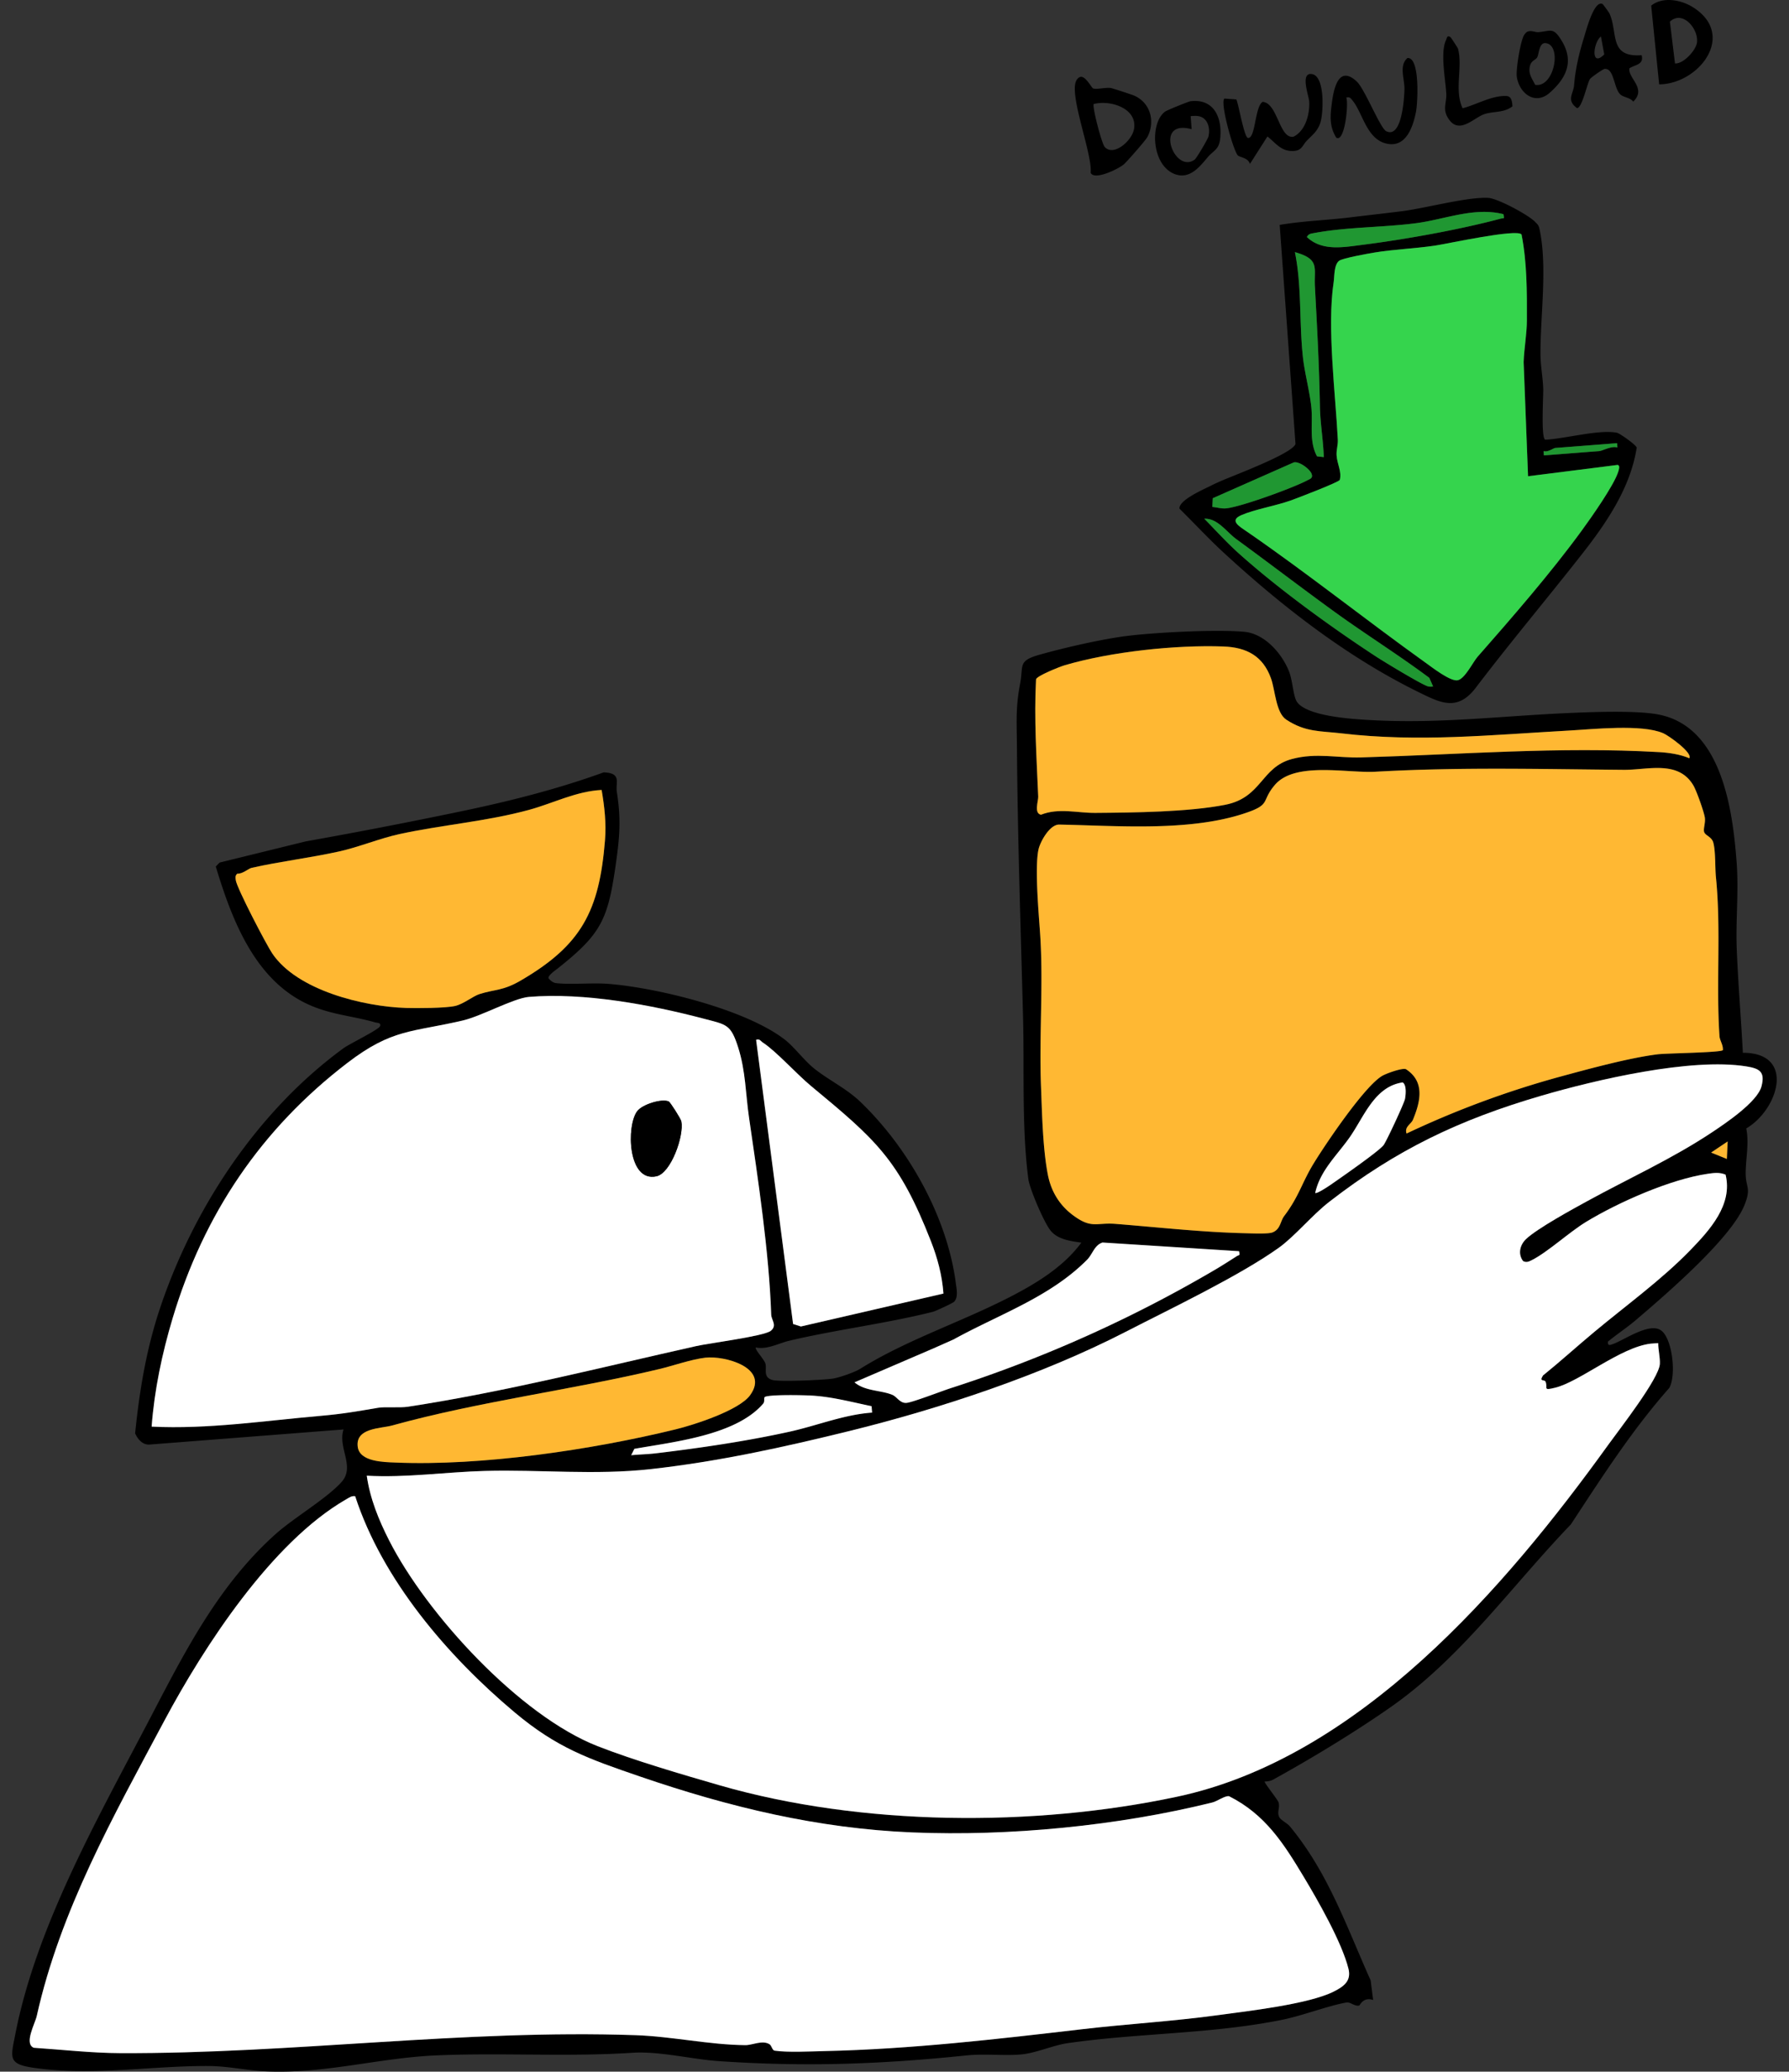
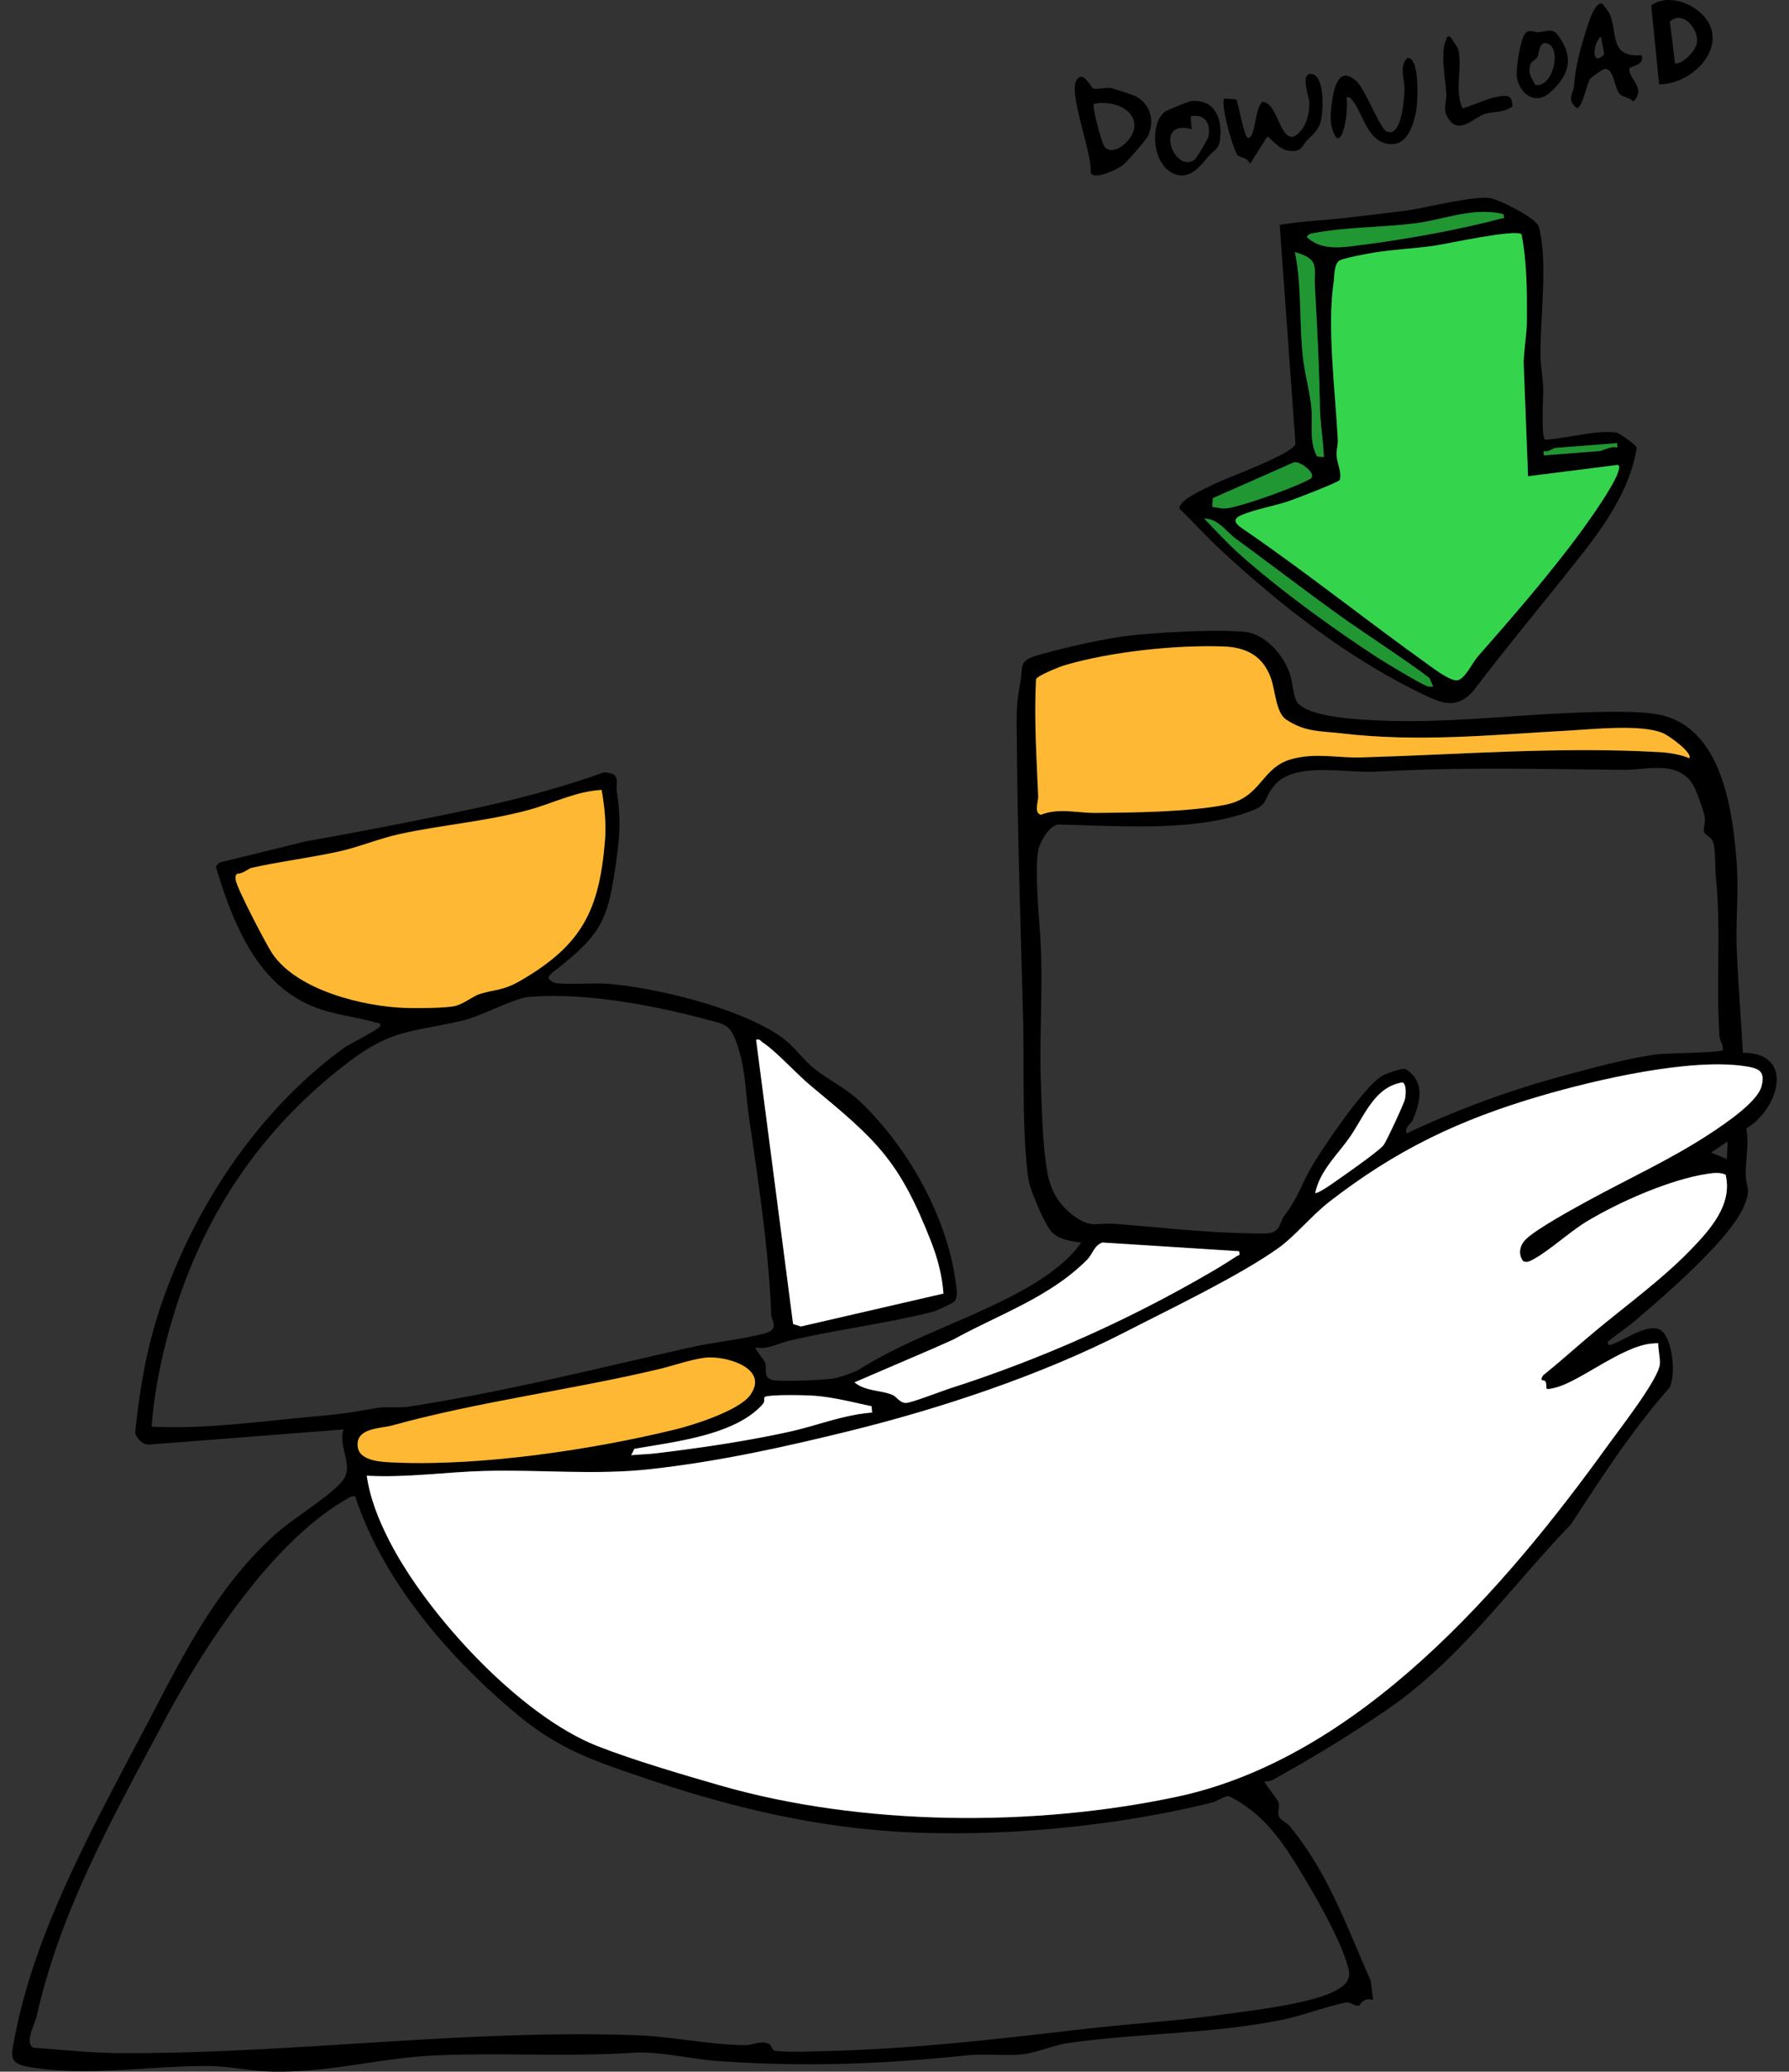
<svg xmlns="http://www.w3.org/2000/svg" fill="none" viewBox="0 0 108 125">
  <rect x="0" y="0" width="108" height="125" fill="#333333" stroke="none" />
  <g clip-path="url(#a)">
    <path fill="#000" d="M105.215 63.523c3.211-.001 2.135 3.436.204 4.565.187.899-.045 1.896-.034 2.754.01.832.349.828-.08 1.886-.821 2.023-4.811 5.442-6.581 6.948-.53.45-1.118.83-1.653 1.273-.031.274.123.214.312.145.69-.25 2.184-1.316 2.891-.82.684.48.939 2.715.495 3.476-2.256 2.553-4.073 5.391-5.939 8.232-3.573 3.712-6.582 8.007-10.841 10.997-2.138 1.501-4.839 3.139-7.131 4.4-.16.088-.333.107-.51.115-.057.05.78 1.082.833 1.25.109.345-.117.597.055.913.092.169.478.355.637.548 2.315 2.804 3.408 6.023 4.872 9.29l.15 1.181c-.609-.201-.793.325-.843.336-.28.059-.533-.226-.769-.184-1.102.192-2.655.797-3.905 1.048-4.261.857-8.627.788-12.912 1.403-.845.121-1.88.573-2.704.67-1 .117-2.268-.047-3.42.072-5.175.535-9.736.701-14.959.343-1.624-.112-3.583-.609-5.2-.503-3.936.257-7.884-.013-11.829.157-3.504.151-6.698 1.117-10.262.966-1.166-.049-2.325-.32-3.51-.324-3.458-.015-6.956.607-10.486.117-1.637-.227-1.452-.594-1.17-2.04 1.29-6.617 5.114-13.268 8.223-19.227 2.057-3.944 4.087-7.9 7.483-10.94 1.11-.995 3.1-2.153 3.988-3.149.839-.938-.243-2.048.12-3.17l-11.717.912c-.412.027-.716-.328-.865-.679.272-2.66.687-5.141 1.544-7.671 2.037-6.012 5.893-11.818 11.056-15.579.316-.23 2.093-1.102 2.183-1.308.096-.22-.173-.201-.283-.233-1.309-.381-2.587-.458-3.897-1.02-3.339-1.43-4.75-5.127-5.734-8.387l.23-.24 5.214-1.28a325 325 0 0 0 9.194-1.776c2.98-.617 5.915-1.35 8.778-2.386 1.107.038.707.617.796 1.187.258 1.648.173 2.685-.062 4.337-.477 3.352-.862 4.206-3.493 6.294-.134.106-.639.452-.566.612.14.155.264.267.484.29.916.097 2.153-.037 3.142.042 2.97.24 8.3 1.547 10.642 3.37.554.43 1.161 1.249 1.74 1.717.872.705 1.957 1.212 2.796 2.014 2.89 2.761 5.252 6.93 5.777 10.942.046.35.163.866-.099 1.134-.086.089-1.117.567-1.285.61-2.842.712-5.838 1.075-8.663 1.743-.642.152-1.352.554-2.02.406-.084.124.501.713.576.98.092.332-.163.825.428.986.426.116 3.163 0 3.679-.091.385-.068 1.285-.378 1.606-.58 2.979-1.864 6.514-2.946 9.67-4.669 1.38-.754 2.745-1.67 3.69-2.949-.633-.095-1.39-.177-1.84-.704-.395-.46-1.28-2.533-1.36-3.133-.406-3.08-.239-6.605-.32-9.71-.142-5.488-.332-10.977-.371-16.433-.01-1.435-.084-2.305.192-3.736.217-1.124-.166-1.386 1.213-1.77 1.542-.43 3.81-.954 5.377-1.138 1.73-.202 5.246-.385 6.932-.235 1.238.11 2.28 1.302 2.714 2.395.221.558.251 1.527.49 1.853.617.839 3.225 1.009 4.217 1.069 4.262.256 7.912-.224 12.081-.41 1.454-.066 4.074-.168 5.437.072 3.881.683 4.555 5.707 4.796 8.947.132 1.77-.065 3.516.007 5.26.085 2.07.259 4.15.368 6.216zm-3.23-17.77c.208-.34-1.264-1.377-1.577-1.511-1.307-.562-4.236-.24-5.718-.159-4.651.257-9.041.717-13.716.166-1.265-.15-2.165-.062-3.323-.828-.63-.417-.666-1.774-.923-2.489-.486-1.355-1.48-1.873-2.872-1.924-2.876-.105-6.812.315-9.587 1.134-.304.09-1.672.635-1.723.846-.127 2.363.032 4.712.13 7.075.011.28-.27 1.006.167 1.097 1.068-.426 2.182-.104 3.267-.111 2.325-.016 5.61-.051 7.845-.488 2.24-.437 2.152-2.264 4.046-2.766 1.475-.39 2.73-.051 4.172-.093 6.007-.174 11.968-.665 17.992-.32.597.035 1.266.134 1.82.37M36.32 47.664c-1.542.077-2.92.801-4.378 1.199-2.574.703-5.258.903-7.845 1.467-1.165.254-2.455.787-3.629 1.046-1.75.386-3.596.607-5.284.99-.182.04-.542.371-.855.348-.14.108-.114.244-.095.393.061.474 1.844 3.893 2.206 4.428 1.511 2.231 5.514 3.199 8.064 3.282.643.02 2.396.015 2.98-.122.5-.117 1.075-.592 1.465-.716.932-.295 1.403-.187 2.473-.809 3.693-2.147 4.754-4.206 5.1-8.461.084-1.035-.028-2.032-.202-3.046m67.685 15.7c.034-.297-.185-.578-.202-.845-.214-3.16.102-6.434-.214-9.581-.062-.61-.015-1.564-.16-2.096-.098-.357-.481-.421-.553-.644-.063-.192.094-.558.04-.883-.061-.363-.495-1.592-.688-1.92-.91-1.553-2.776-.932-4.201-.944-5.122-.045-9.846-.175-15.005.113-1.71.095-4.84-.622-6.055.79-.889 1.033-.16 1.185-1.943 1.758-3.332 1.07-7.615.709-11.089.642-.57-.003-1.142 1.037-1.243 1.502-.238 1.09.015 3.86.097 5.091.205 3.033-.066 6.159.054 9.213.065 1.645.109 3.781.419 5.344.194.98.693 1.805 1.492 2.406 1.146.86 1.41.444 2.594.538 2.591.205 5.221.504 7.828.563.365.008 1.377.056 1.644-.05.49-.194.46-.666.705-.99.908-1.2 1.062-2.012 1.806-3.218.72-1.165 3.083-4.672 4.138-5.253.252-.14 1.17-.471 1.4-.39 1.156.747.89 1.943.427 3.054-.113.27-.525.423-.384.83a56.4 56.4 0 0 1 9.317-3.442c1.708-.464 4.11-1.12 5.826-1.335.541-.069 3.819-.102 3.948-.252zM9.154 86.082c3.397.167 6.776-.352 10.147-.645 1.41-.123 2.174-.264 3.527-.492.428-.072 1.298.013 1.804-.064 5.915-.907 11.638-2.372 17.408-3.66.813-.183 4.098-.604 4.49-.92.393-.315.037-.647.026-.98-.13-3.784-.786-8.103-1.336-11.875-.21-1.432-.203-2.806-.653-4.23-.448-1.42-.708-1.386-2.053-1.74-3.241-.858-7.27-1.598-10.59-1.322-.91.075-2.866 1.16-3.976 1.42-3.091.724-4.264.483-6.986 2.57-5.176 3.966-8.657 9.102-10.544 15.406-.635 2.124-1.098 4.318-1.264 6.533m47.801-8.03c-.08-1.104-.358-2.144-.758-3.166-1.936-4.94-3.326-6.117-7.248-9.369-.845-.7-2.11-2.103-2.896-2.61-.139-.09-.185-.242-.408-.165l2.233 17.147.47.15zm22.442-6.072c.095.068.787-.39.927-.488.58-.402 2.887-2.001 3.198-2.393.166-.21 1.25-2.534 1.297-2.798.048-.264.102-.835-.141-.99-1.692.244-2.327 2.054-3.177 3.279-.769 1.108-1.802 2.021-2.104 3.39m24.774-1.104c-.361-.153-.712-.106-1.087-.05-2.249.33-5.374 1.712-7.323 2.893-1.025.62-2.317 1.826-3.288 2.316-.18.09-.33.16-.527.054-.326-.439-.183-.982.183-1.327.682-.645 2.817-1.808 3.726-2.306 2.433-1.334 5.072-2.526 7.466-4.113.837-.555 2.77-1.853 3.018-2.791.235-.894-.128-1.081-.91-1.207-3.344-.54-9.125.816-12.405 1.776-4.946 1.448-8.72 3.25-12.783 6.4-1.037.803-2.076 2.078-3.044 2.769-2.384 1.704-6.65 3.736-9.232 5.065-5.084 2.616-11.225 4.65-16.778 6.012-3.958.972-7.827 1.822-11.894 2.275-3.373.377-6.661.023-10.002.11-2.38.063-4.76.424-7.15.289.197 1.38.72 2.669 1.353 3.911 2.27 4.46 7.887 10.573 12.586 12.41 2.184.852 5.105 1.709 7.383 2.365 8.534 2.459 18.94 2.53 27.607.681 10.96-2.337 19.783-12.577 26.01-21.22.689-.956 3.086-4.017 3.125-4.898.018-.395-.103-.843-.099-1.247-.152.013-.308.013-.46.03-1.814.216-4.275 2.29-5.75 2.656-.787.195-.44.026-.589-.353-.066-.169-.412.032-.158-.38 1.05-.85 2.06-1.765 3.099-2.63 1.89-1.578 4.076-3.161 5.795-4.934 1.179-1.215 2.573-2.744 2.128-4.556m.077-.946.049-1.057-.999.671zm-29.45 5.566-8.24-.524c-.494.158-.597.7-.931 1.037-2.24 2.261-5.318 3.297-8.056 4.809l-1.237.55-4.748 2.04c.624.54 1.602.47 2.285.756.28.117.476.536.88.482.403-.055 2.08-.703 2.659-.89a79.6 79.6 0 0 0 15.924-7.132c.4-.234.923-.568 1.32-.823.148-.096.22-.013.144-.305m-29.514 8.688c1.204-1.662-1.542-2.397-2.699-2.263-.864.1-1.912.477-2.779.685-5.258 1.258-10.88 1.953-16.136 3.407-.69.19-2.228.133-2.072 1.292.12.899 1.56.913 2.26.943 5.2.22 11.86-.766 16.92-2 1.128-.275 3.842-1.147 4.507-2.064zm7.332.663c-1.168-.241-2.35-.558-3.551-.635-.536-.034-2.475-.074-2.867.065-.128.046 0 .27-.13.42-1.649 1.916-5.413 2.301-7.774 2.724l-.19.385c.497-.05 1.004-.057 1.502-.117 2.67-.32 5.43-.725 8.04-1.298 1.672-.367 3.286-1.034 5-1.156l-.032-.388zM21.442 90.28c-.225-.033-.375.09-.552.193-4.488 2.584-8.58 8.881-10.96 13.339-3.11 5.828-6.289 11.459-7.711 17.833-.103.458-.785 1.67-.179 1.915 1.706.114 3.517.317 5.221.324 10.45.04 20.683-1.441 31.11-1.084 2.2.075 4.458.583 6.626.601.423.004 1.033-.325 1.461-.052.128.082.16.362.306.385.78.117 2.167.045 3.005.026 5.22-.116 10.427-.722 15.56-1.32 2.717-.317 5.458-.474 8.18-.847 1.776-.243 5.485-.657 7.01-1.426.63-.316 1.068-.653.885-1.384-.398-1.589-1.846-4.12-2.704-5.546-1.206-2.005-2.318-3.759-4.504-4.857-.254-.038-.712.306-1.005.378-5.698 1.412-12.26 2.048-18.108 1.808-5.707-.234-11.062-1.53-16.423-3.366-3.135-1.074-5.026-1.724-7.604-3.89-4.022-3.377-7.968-7.973-9.613-13.03" />
    <path fill="#000" d="M93.28 26.531c1.141-.044 3.276-.637 4.33-.42.173.036 1.142.722 1.197.894-.373 2.414-1.821 4.54-3.297 6.42-2.11 2.69-4.35 5.35-6.415 8.067-1.122 1.476-2.162.907-3.52.238-4.296-2.116-8.23-5.181-11.733-8.412-.906-.837-1.76-1.762-2.64-2.628-.04-.511 1.42-1.144 1.84-1.354.273-.137.324-.16.638-.3.765-.341 4.322-1.652 4.528-2.245l-.954-13.22c1.403-.24 2.84-.28 4.249-.453 1.034-.127 2.089-.242 3.13-.374 1.422-.18 3.93-.865 5.2-.805.574.027 2.411 1.018 2.813 1.424.192.195.24.206.302.504.474 2.258.038 5.196.048 7.508.003.695.147 1.402.166 2.096.013.478-.144 2.921.118 3.061m-2.516-13.608c-1.775-.448-3.531.317-5.284.545-1.97.256-4.203.227-6.153.594-.197.037-.324.037-.433.238.92.874 2.21.617 3.395.467 2.534-.321 5.836-.914 8.295-1.572.21-.057.234.071.18-.272m1.483 15.813-.267-6.889c.03-.817.195-1.711.198-2.519.005-1.728.007-3.498-.324-5.181-.285-.356-4.485.565-5.223.674-1.178.174-2.493.226-3.651.416-.388.064-1.916.339-2.133.495-.321.232-.283.955-.336 1.3-.41 2.688.106 6.653.252 9.503.016.311-.09.61-.075.92.029.544.324.993.194 1.503-.073.144-2.582 1.104-2.972 1.243-.908.321-2.16.533-2.966.88-.76.328-.126.68.33.994 3.676 2.532 7.154 5.313 10.806 7.926.398.285 1.478 1.124 1.915 1.045s.923-1.098 1.206-1.419c2.088-2.374 4.402-5.034 6.267-7.584.562-.77 1.981-2.774 2.227-3.59.035-.116.12-.367-.038-.4zm-12.33-1.154c-.034-1.022-.22-2.051-.236-3.074-.04-2.436-.17-4.766-.302-7.223-.061-1.144.32-1.64-1.207-2.072.424 2.091.25 4.226.485 6.35.103.935.404 2.045.503 2.978.11 1.027-.155 2.05.346 2.995l.41.046m-6.73 3.007c.28.023.555.114.841.084.901-.092 4.035-1.233 4.889-1.687.145-.077.335-.125.279-.34-.05-.301-.77-.842-1.1-.742l-4.881 2.158zm24.435-3.848-3.73.288c-.117.01-.455.278-.71.187l.022.261 3.336-.258c.205-.015.738-.331 1.101-.217zM80.584 36.93c-1.998-1.446-3.953-2.944-5.946-4.398-.599-.437-1.132-1.27-1.936-1.233.667.678 1.361 1.445 2.067 2.078 2.38 2.138 5.63 4.495 8.328 6.255.452.295 2.775 1.705 3.116 1.783a.7.7 0 0 0 .301.003l-.227-.517c-1.854-1.384-3.834-2.62-5.702-3.971M65.984 5.332c.182.086.741-.063 1.06-.024.104.012 1.305.407 1.435.465.97.435 1.276 1.551.792 2.487-.103.2-1.225 1.48-1.422 1.653-.302.266-1.796 1.007-2.008.507.117-1.132-1.351-4.763-.852-5.583.062-.103.171-.216.303-.202.276.027.611.658.692.697m.045.945c-.11.13.475 2.375.658 2.586.52.598 1.629-.338 1.768-1.058.244-1.263-1.425-1.793-2.426-1.528m12.858 2.217c-.262.272-.288.589-.79.615-.754.04-1.054-.454-1.583-.875l-1.057 1.657c-.123-.402-.65-.39-.75-.535-.301-.424-1.067-3.206-.789-3.409l.72.053c.143.337.472 2.292.7 2.322.462.06.409-1.895.887-2.175.913.065 1.001 2.262 1.863 2.101.731-.356.992-1.391.947-2.135-.019-.312-.587-1.816.204-1.634.75.173.66 2.34.465 2.941-.16.494-.496.74-.817 1.074M96.742.24c.032.015.396.518.421.575.529 1.183-.055 2.661 1.941 2.515.147.577-.38.563-.737.79-.114.587 1.064 1.213.23 2.01-.18-.235-.562-.256-.75-.407-.438-.349-.382-1.621-.98-1.565-.095.008-.803.503-.874.6-.183.247-.466 1.742-.788 1.765-.668-.475-.218-.876-.18-1.373.078-.985.298-1.919.604-2.904.131-.423.6-2.245 1.113-2.006m-.096 1.96c-.473.371-.625 1.912.201 1.082zm3.515 2.89-.48-4.75c.702-.563 1.818-.358 2.554.117 2.608 1.681.308 4.618-2.074 4.633m.956-1.26c.514.033 1.26-.796 1.325-1.25.12-.827-.866-1.995-1.632-1.274zM81.27 5.89c.155.288-.079 2.746-.603 2.415-.428-.699-.364-1.332-.26-2.116.113-.864.411-2.288 1.505-1.264.48.45 1.409 2.814 1.773 2.992.953.463 1.082-2.009 1.1-2.498.022-.65-.355-1.452.183-1.919.768-.057.619 2.711.513 3.248-.179.91-.602 2.176-1.765 1.92C82.5 8.4 82.278 6.84 81.66 6.075c-.119-.147-.175-.248-.39-.185m-8.36 3.595c-.46.544-1.047 1.312-1.904 1.048-1.493-.46-1.621-3.107-.667-3.802.112-.081 1.412-.608 1.528-.623 1.43-.172 1.925 1.006 1.795 2.247-.072.687-.406.722-.752 1.13m-.272-2.362c-.225-.155-.503-.14-.76-.113l.06.786c-2.318-.637-1.043 2.727.183 1.835.114-.083.79-1.226.832-1.394.094-.384.023-.88-.314-1.113M92.243 1.9c.222-.076.432.057.634.04.753-.064.89-.325 1.405.527.753 1.242.274 2.25-.728 3.131-.889.781-1.837.03-1.986-.967-.062-.414.222-2.22.457-2.54.059-.08.118-.158.217-.192m.435 3.222c1.158.191 1.64-2.424.625-2.52-.39-.037-.392.658-.502.855-.094.17-.358.195-.437.514-.12.48.117.748.314 1.151m-5.111-2.875c.034.024.433.635.45.69.303 1.101-.24 2.5.28 3.597.842-.22 1.772-.78 2.645-.74.309.013.347.344.363.626-.525.398-1.116.285-1.676.461-.62.195-1.485 1.218-2.127.365-.472-.626-.155-.996-.192-1.618-.051-.87-.366-2.449-.02-3.193.057-.119.057-.346.277-.188" />
    <path fill="#fff" d="M104.171 70.875c.445 1.813-.95 3.341-2.128 4.557-1.718 1.773-3.905 3.357-5.796 4.933-1.038.865-2.047 1.781-3.099 2.63-.253.412.093.212.159.38.148.38-.2.548.59.353 1.474-.365 3.935-2.44 5.748-2.654.153-.019.309-.019.46-.031-.004.404.117.852.099 1.246-.039.882-2.436 3.943-3.124 4.9-6.227 8.641-15.05 18.882-26.01 21.219-8.668 1.848-19.073 1.777-27.608-.681-2.277-.656-5.2-1.512-7.382-2.366-4.7-1.836-10.316-7.95-12.586-12.409-.633-1.243-1.157-2.531-1.353-3.911 2.39.134 4.77-.226 7.15-.288 3.34-.088 6.63.265 10.001-.11 4.067-.454 7.937-1.305 11.894-2.276 5.553-1.364 11.694-3.396 16.778-6.012 2.583-1.33 6.849-3.362 9.233-5.065.967-.692 2.007-1.966 3.043-2.77 4.064-3.15 7.838-4.951 12.784-6.399 3.28-.96 9.061-2.316 12.404-1.776.782.126 1.146.313.91 1.207-.247.938-2.181 2.236-3.017 2.79-2.394 1.587-5.033 2.78-7.466 4.114-.91.498-3.045 1.661-3.727 2.306-.365.345-.509.888-.182 1.327.196.105.347.037.526-.054.971-.49 2.264-1.695 3.289-2.316 1.949-1.18 5.074-2.563 7.323-2.893.375-.056.726-.104 1.086.05z" />
-     <path fill="#fff" d="M21.442 90.28c1.646 5.057 5.591 9.653 9.613 13.03 2.579 2.165 4.47 2.815 7.604 3.89 5.361 1.836 10.716 3.131 16.423 3.365 5.848.241 12.41-.395 18.109-1.808.292-.072.75-.416 1.004-.378 2.187 1.099 3.298 2.852 4.504 4.857.858 1.426 2.306 3.957 2.704 5.546.184.732-.256 1.068-.884 1.385-1.526.768-5.235 1.183-7.01 1.426-2.722.372-5.464.529-8.18.846-5.134.599-10.341 1.205-15.561 1.32-.837.019-2.225.091-3.005-.026-.146-.022-.178-.303-.305-.384-.428-.273-1.038.056-1.462.052-2.168-.019-4.426-.526-6.626-.602-10.426-.357-20.66 1.124-31.11 1.084-1.703-.006-3.514-.209-5.22-.324-.606-.245.076-1.457.178-1.915 1.423-6.373 4.6-12.005 7.711-17.833 2.38-4.457 6.472-10.755 10.96-13.339.179-.102.328-.226.553-.192" />
-     <path fill="#FFB833" d="M104.005 63.365c-.129.15-3.407.183-3.948.252-1.715.216-4.119.872-5.827 1.335a56.4 56.4 0 0 0-9.317 3.443c-.14-.408.271-.56.384-.83.464-1.112.73-2.308-.427-3.055-.23-.081-1.148.251-1.4.39-1.056.581-3.418 4.088-4.137 5.254-.745 1.206-.898 2.016-1.806 3.217-.245.324-.215.796-.705.99-.268.106-1.28.058-1.645.05-2.606-.06-5.236-.357-7.827-.563-1.185-.094-1.448.322-2.594-.538-.8-.6-1.299-1.425-1.493-2.406-.31-1.562-.355-3.699-.419-5.344-.12-3.054.151-6.18-.053-9.213-.083-1.23-.336-4-.098-5.09.101-.465.673-1.505 1.244-1.503 3.474.066 7.756.428 11.088-.642 1.783-.572 1.055-.725 1.943-1.757 1.215-1.413 4.346-.696 6.056-.79 5.158-.288 9.882-.158 15.004-.114 1.425.013 3.291-.608 4.201.944.192.33.627 1.558.688 1.92.054.325-.102.691-.04.884.072.222.456.286.553.643.145.532.099 1.487.16 2.096.316 3.147 0 6.421.214 9.581.018.267.236.548.202.846z" />
-     <path fill="#fff" d="M9.154 86.081c.166-2.214.63-4.409 1.265-6.533 1.885-6.303 5.367-11.44 10.543-15.407 2.723-2.086 3.895-1.845 6.987-2.569 1.11-.26 3.066-1.345 3.976-1.42 3.32-.276 7.348.465 10.59 1.321 1.344.356 1.603.32 2.052 1.74.45 1.425.444 2.8.653 4.231.55 3.772 1.207 8.092 1.337 11.876.01.332.378.656-.026.98s-3.677.737-4.49.918c-5.77 1.29-11.493 2.754-17.409 3.661-.506.078-1.376-.008-1.804.064-1.352.228-2.117.37-3.527.492-3.37.293-6.75.811-10.147.645zm31.224-19.616c-.41-.2-1.597.17-1.908.577-.666.872-.583 4.311 1.157 3.934.886-.193 1.675-2.458 1.505-3.311-.034-.17-.675-1.16-.755-1.2z" />
    <path fill="#FFB833" d="M36.32 47.665c.174 1.014.285 2.01.202 3.045-.345 4.255-1.407 6.315-5.1 8.462-1.07.621-1.54.513-2.473.809-.39.123-.966.598-1.465.716-.584.137-2.337.142-2.98.121-2.55-.082-6.553-1.05-8.064-3.282-.362-.534-2.145-3.954-2.206-4.427-.02-.15-.045-.286.095-.393.314.022.674-.308.855-.349 1.688-.383 3.534-.603 5.284-.99 1.174-.258 2.464-.791 3.63-1.045 2.586-.564 5.27-.765 7.844-1.467 1.46-.399 2.837-1.122 4.378-1.2m65.665-1.913c-.553-.237-1.222-.335-1.82-.37-6.024-.345-11.985.146-17.992.32-1.442.042-2.697-.297-4.173.094-1.894.501-1.805 2.328-4.046 2.766-2.234.436-5.52.47-7.844.487-1.085.007-2.199-.315-3.267.111-.437-.09-.157-.816-.168-1.097-.098-2.363-.256-4.712-.13-7.075.052-.21 1.42-.755 1.724-.846 2.775-.819 6.71-1.239 9.587-1.134 1.392.05 2.386.569 2.872 1.924.257.715.292 2.072.922 2.49 1.158.765 2.059.678 3.324.827 4.675.55 9.065.09 13.716-.166 1.482-.08 4.411-.403 5.718.159.313.134 1.785 1.172 1.576 1.51z" />
    <path fill="#fff" d="m56.955 78.051-8.607 1.987-.47-.15-2.233-17.147c.223-.077.27.075.408.165.786.508 2.051 1.91 2.896 2.61 3.922 3.252 5.312 4.429 7.248 9.37.4 1.021.678 2.06.758 3.165" />
    <path fill="#FFB833" d="M45.284 84.183c-.664.917-3.38 1.79-4.507 2.064-5.06 1.235-11.72 2.22-16.92 2-.701-.03-2.14-.044-2.26-.943-.155-1.158 1.381-1.101 2.072-1.292 5.256-1.454 10.877-2.15 16.136-3.407.868-.207 1.915-.584 2.779-.685 1.157-.134 3.903.601 2.699 2.263z" />
    <path fill="#fff" d="M74.798 75.495c.076.292.004.21-.143.305-.397.254-.92.59-1.32.823a79.6 79.6 0 0 1-15.925 7.131c-.579.188-2.248.836-2.659.89-.41.056-.598-.364-.88-.481-.683-.286-1.66-.217-2.285-.756l4.748-2.04 1.238-.55c2.737-1.512 5.816-2.547 8.056-4.808.334-.337.437-.88.931-1.038l8.24.524m-22.183 9.351.032.388c-1.715.123-3.33.79-5 1.156-2.61.574-5.371.979-8.04 1.299-.5.06-1.005.067-1.503.117l.19-.385c2.361-.423 6.125-.808 7.774-2.724.13-.15.003-.375.13-.42.392-.14 2.331-.1 2.867-.066 1.202.077 2.384.394 3.551.636zm26.782-12.867c.3-1.369 1.335-2.282 2.104-3.39.85-1.224 1.485-3.034 3.176-3.278.244.154.19.725.142.99s-1.132 2.588-1.298 2.798c-.31.392-2.618 1.99-3.198 2.393-.14.097-.831.556-.927.488z" />
-     <path fill="#FFB833" d="m104.248 69.929-.95-.386.999-.67z" />
    <path fill="#35D44D" d="m92.247 28.736 5.409-.684c.158.033.073.285.039.4-.247.817-1.665 2.821-2.228 3.59-1.864 2.55-4.18 5.212-6.266 7.585-.282.322-.77 1.34-1.207 1.419-.436.08-1.517-.76-1.915-1.045-3.651-2.614-7.13-5.394-10.806-7.926-.456-.314-1.09-.667-.33-.994.805-.348 2.06-.56 2.967-.88.39-.139 2.899-1.099 2.971-1.243.13-.51-.165-.959-.194-1.503-.016-.31.091-.609.076-.92-.146-2.85-.661-6.816-.252-9.503.052-.345.014-1.068.336-1.3.217-.157 1.744-.432 2.132-.495 1.158-.19 2.473-.243 3.65-.417.74-.109 4.94-1.03 5.224-.674.332 1.683.33 3.455.324 5.182-.002.808-.168 1.702-.197 2.519z" />
    <path fill="#209732" d="M80.584 36.931c1.869 1.352 3.849 2.587 5.702 3.97l.228.518a.7.7 0 0 1-.301-.003c-.34-.078-2.664-1.488-3.117-1.783-2.697-1.76-5.948-4.117-8.327-6.255-.706-.633-1.4-1.4-2.068-2.078.806-.038 1.338.797 1.936 1.232 1.994 1.455 3.95 2.953 5.947 4.399m-.667-9.349-.41-.046c-.501-.946-.237-1.969-.346-2.995-.1-.933-.4-2.043-.504-2.978-.234-2.124-.06-4.259-.484-6.35 1.526.432 1.145.928 1.207 2.072.132 2.457.26 4.788.302 7.223.017 1.023.202 2.053.235 3.074m10.847-14.659c.054.344.03.216-.18.272-2.46.659-5.762 1.251-8.295 1.572-1.184.15-2.476.408-3.395-.466.11-.2.237-.2.433-.238 1.95-.367 4.183-.339 6.153-.595 1.752-.228 3.51-.993 5.284-.544M73.188 30.589l.027-.528 4.882-2.158c.328-.1 1.05.44 1.099.743.056.214-.133.262-.28.34-.853.453-3.987 1.594-4.888 1.686-.286.03-.56-.062-.84-.084zm24.434-3.849.02.262c-.363-.114-.896.202-1.102.217l-3.336.258-.021-.261c.254.09.592-.178.71-.187z" />
-     <path fill="#000" d="M40.378 66.466c.08.038.72 1.029.754 1.199.17.854-.619 3.119-1.505 3.31-1.74.378-1.823-3.06-1.156-3.933.31-.407 1.498-.776 1.908-.576z" />
  </g>
  <defs>
    <clipPath id="a">
      <path fill="#fff" d="M.74 0h106.52v125H.74z" />
    </clipPath>
  </defs>
</svg>